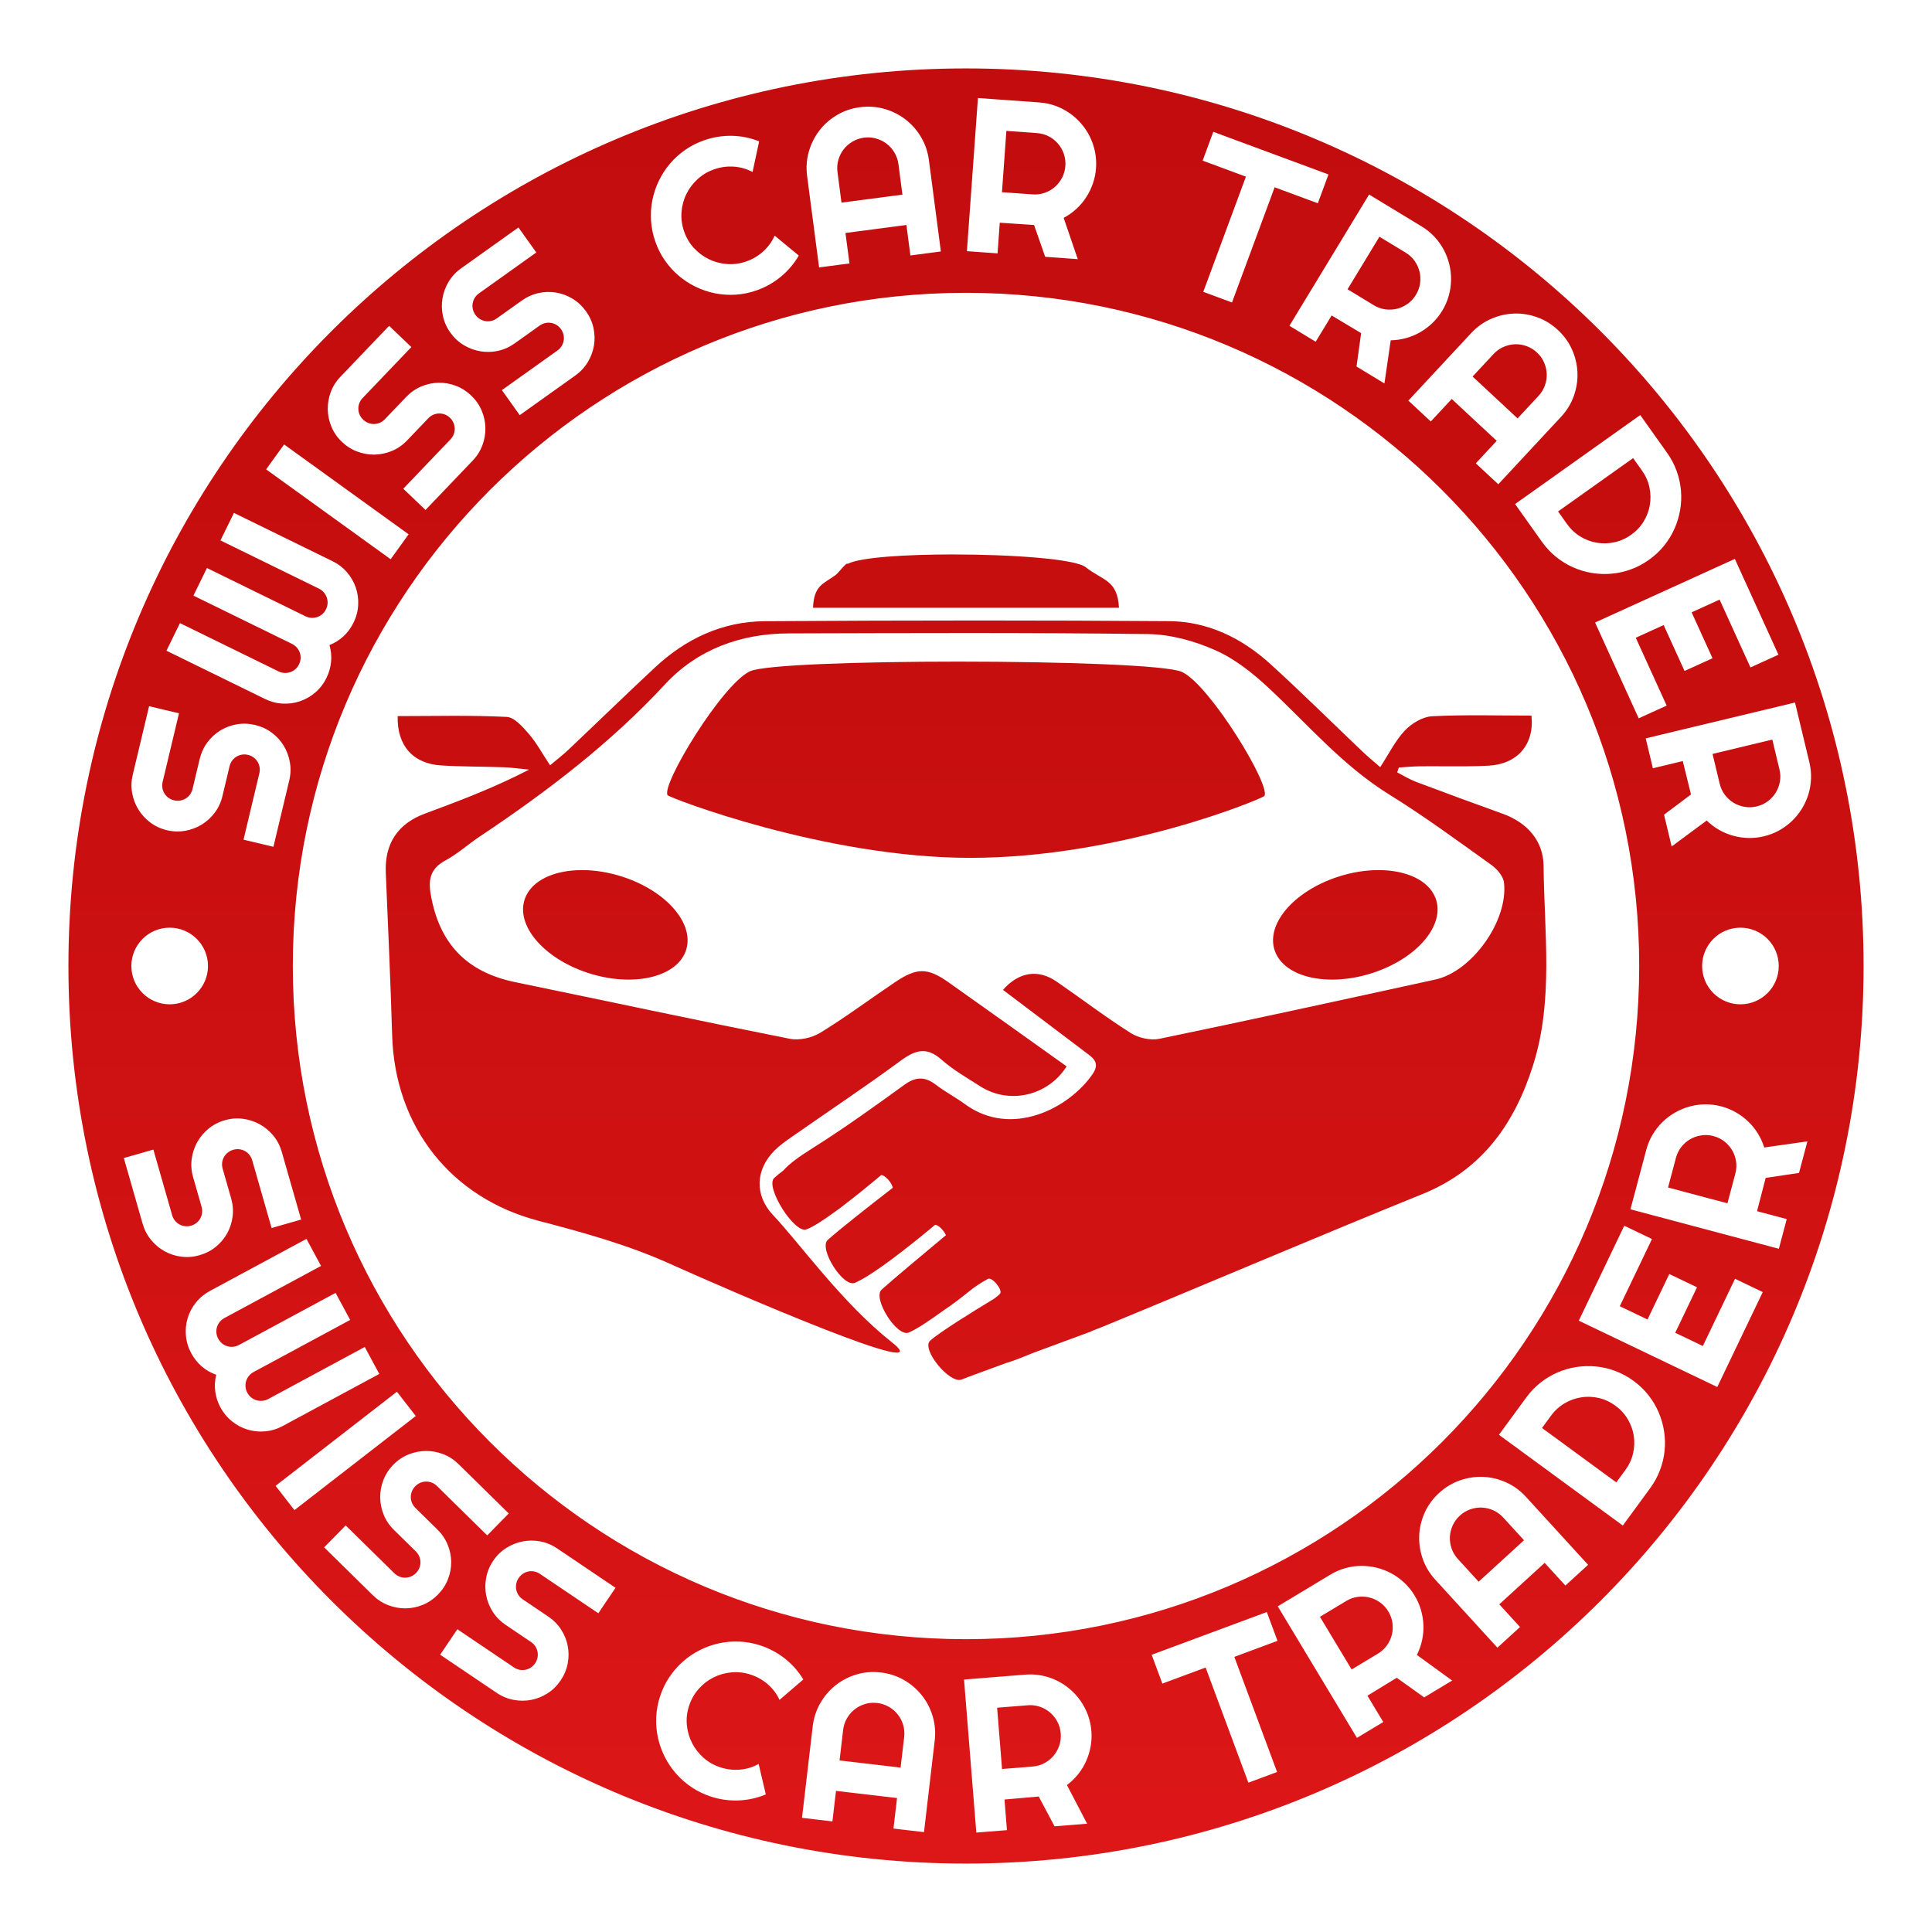
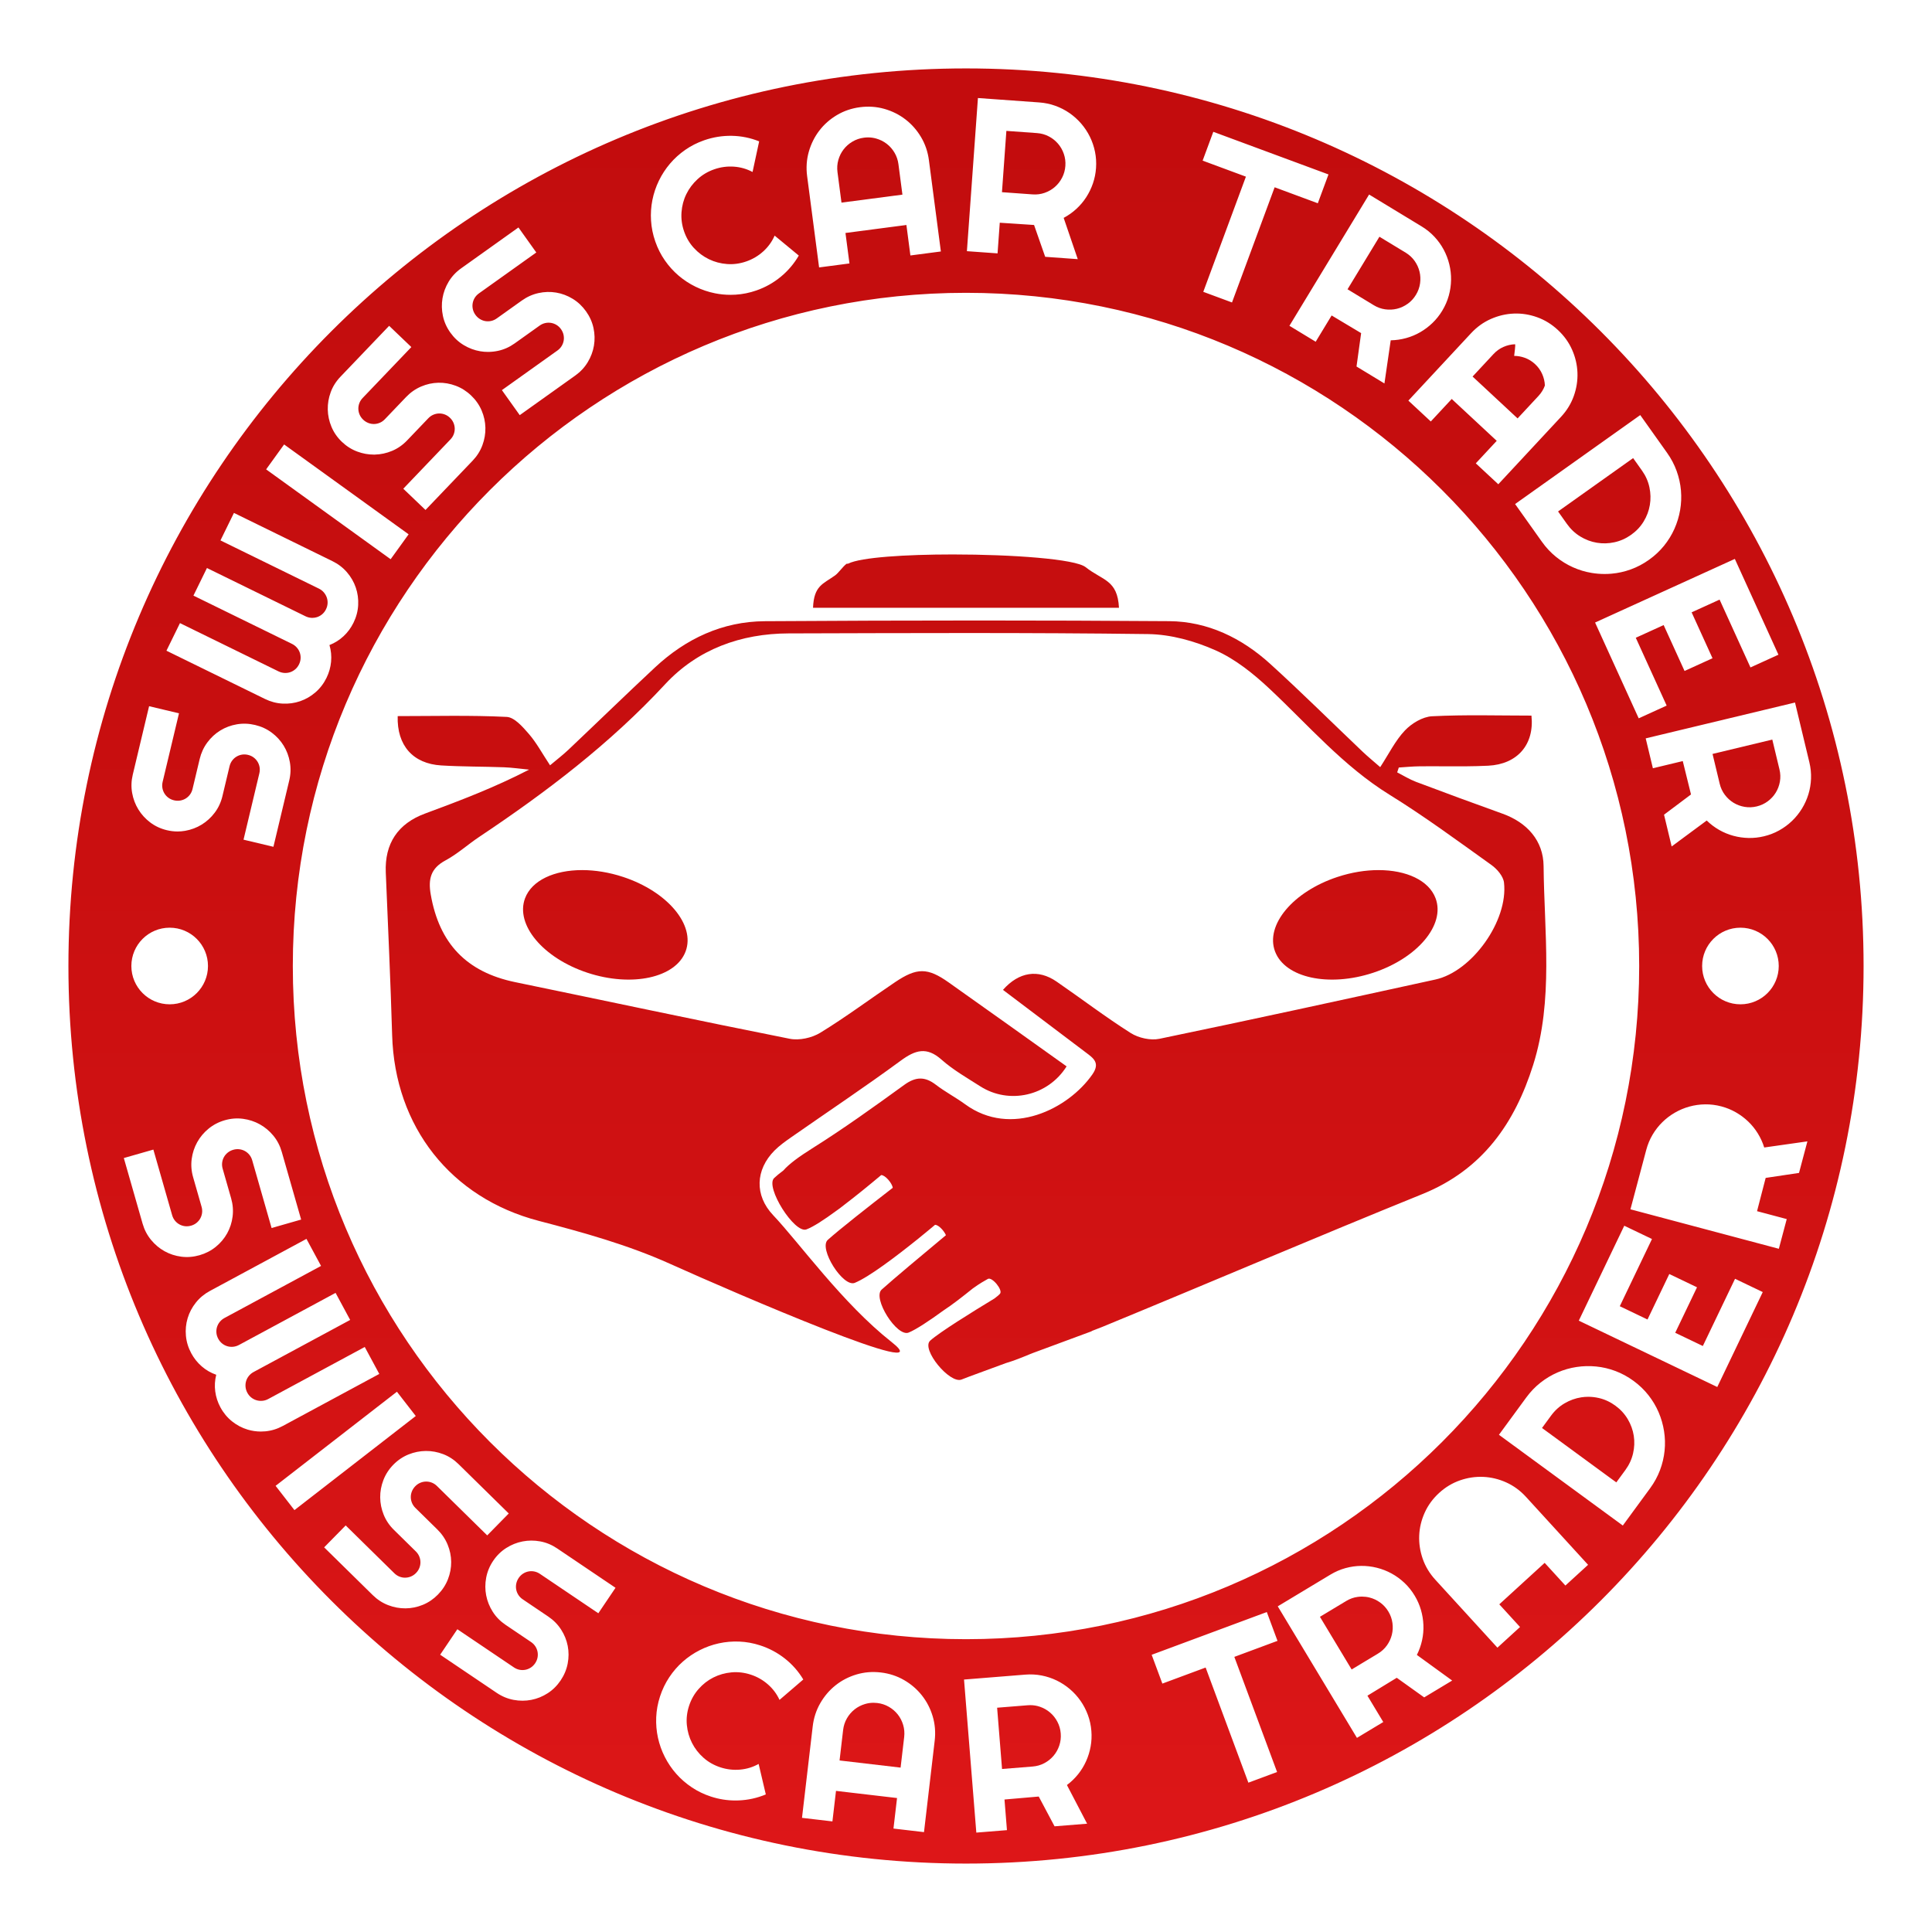
<svg xmlns="http://www.w3.org/2000/svg" xmlns:xlink="http://www.w3.org/1999/xlink" version="1.1" id="Livello_1" x="0px" y="0px" width="960px" height="960px" viewBox="0 0 960 960" enable-background="new 0 0 960 960" xml:space="preserve">
  <g>
    <defs>
-       <path id="SVGID_1_" d="M730.583,749.985c-1.913,0.666-3.642,1.706-5.187,3.117c-1.547,1.412-2.735,3.041-3.572,4.887    c-0.836,1.846-1.298,3.745-1.387,5.699c-0.086,1.954,0.203,3.888,0.87,5.802c0.666,1.913,1.706,3.642,3.118,5.186l10.303,11.272    l22.543-20.604l-10.303-11.271c-1.412-1.545-3.039-2.735-4.885-3.571c-1.845-0.837-3.747-1.299-5.7-1.386    c-0.228-0.011-0.456-0.017-0.683-0.017C733.979,749.1,732.273,749.395,730.583,749.985" />
-     </defs>
+       </defs>
    <clipPath id="SVGID_2_">
      <use xlink:href="#SVGID_1_" overflow="visible" />
    </clipPath>
    <linearGradient id="SVGID_3_" gradientUnits="userSpaceOnUse" x1="0" y1="960" x2="1" y2="960" gradientTransform="matrix(-4.220000e-05 966 966 4.220000e-05 -926620.938 -3.041)">
      <stop offset="0" style="stop-color:#C20C0D" />
      <stop offset="0.363" style="stop-color:#C70E0F" />
      <stop offset="0.801" style="stop-color:#D61415" />
      <stop offset="1" style="stop-color:#DF1719" />
    </linearGradient>
    <rect x="720.352" y="749.1" clip-path="url(#SVGID_2_)" fill="url(#SVGID_3_)" width="36.92" height="36.849" />
  </g>
  <g>
    <defs>
      <path id="SVGID_4_" d="M674.628,793.485c-1.992,0.268-3.885,0.94-5.678,2.02l-13.083,7.876l15.753,26.166l13.082-7.877    c1.793-1.08,3.271-2.436,4.44-4.072c1.17-1.635,1.99-3.401,2.461-5.301c0.474-1.897,0.57-3.852,0.293-5.857    c-0.276-2.008-0.953-3.907-2.033-5.7c-1.079-1.792-2.442-3.281-4.086-4.465c-1.645-1.185-3.416-2.012-5.314-2.483    c-1.211-0.301-2.441-0.451-3.691-0.451C676.064,793.34,675.349,793.388,674.628,793.485" />
    </defs>
    <clipPath id="SVGID_5_">
      <use xlink:href="#SVGID_4_" overflow="visible" />
    </clipPath>
    <linearGradient id="SVGID_6_" gradientUnits="userSpaceOnUse" x1="0" y1="960" x2="1" y2="960" gradientTransform="matrix(-4.220000e-05 966 966 4.220000e-05 -926685.938 -3.041)">
      <stop offset="0" style="stop-color:#C20C0D" />
      <stop offset="0.363" style="stop-color:#C70E0F" />
      <stop offset="0.801" style="stop-color:#D61415" />
      <stop offset="1" style="stop-color:#DF1719" />
    </linearGradient>
    <rect x="655.867" y="793.34" clip-path="url(#SVGID_5_)" fill="url(#SVGID_6_)" width="36.307" height="36.207" />
  </g>
  <g>
    <defs>
      <path id="SVGID_7_" d="M785.72,694.326c-2.901,0.448-5.66,1.438-8.277,2.972c-2.619,1.535-4.861,3.574-6.727,6.121l-4.497,6.138    l36.913,27.041l4.496-6.139c1.866-2.546,3.141-5.294,3.828-8.243c0.688-2.948,0.807-5.872,0.359-8.772    c-0.448-2.9-1.443-5.651-2.987-8.255c-1.545-2.605-3.589-4.841-6.137-6.705c-2.545-1.866-5.286-3.138-8.222-3.814    c-1.766-0.406-3.525-0.61-5.279-0.61C788.03,694.059,786.874,694.148,785.72,694.326" />
    </defs>
    <clipPath id="SVGID_8_">
      <use xlink:href="#SVGID_7_" overflow="visible" />
    </clipPath>
    <linearGradient id="SVGID_9_" gradientUnits="userSpaceOnUse" x1="0" y1="960" x2="1" y2="960" gradientTransform="matrix(-4.220000e-05 966 966 4.220000e-05 -926571 -3.041)">
      <stop offset="0" style="stop-color:#C20C0D" />
      <stop offset="0.363" style="stop-color:#C70E0F" />
      <stop offset="0.801" style="stop-color:#D61415" />
      <stop offset="1" style="stop-color:#DF1719" />
    </linearGradient>
    <rect x="766.219" y="694.06" clip-path="url(#SVGID_8_)" fill="url(#SVGID_9_)" width="46.044" height="42.538" />
  </g>
  <g>
    <defs>
      <path id="SVGID_10_" d="M429.856,846.706c-1.942,0.576-3.681,1.471-5.216,2.684c-1.535,1.213-2.806,2.698-3.816,4.455    c-1.009,1.757-1.635,3.675-1.879,5.753l-1.774,15.168l30.333,3.55l1.775-15.167c0.243-2.078,0.077-4.089-0.499-6.031    c-0.577-1.942-1.471-3.682-2.685-5.216c-1.212-1.534-2.697-2.808-4.454-3.815c-1.757-1.01-3.675-1.635-5.753-1.879    c-0.617-0.072-1.228-0.108-1.832-0.108C432.622,846.099,431.222,846.301,429.856,846.706" />
    </defs>
    <clipPath id="SVGID_11_">
      <use xlink:href="#SVGID_10_" overflow="visible" />
    </clipPath>
    <linearGradient id="SVGID_12_" gradientUnits="userSpaceOnUse" x1="0" y1="960" x2="1" y2="960" gradientTransform="matrix(-4.220000e-05 966 966 4.220000e-05 -926926.5 -3.041)">
      <stop offset="0" style="stop-color:#C20C0D" />
      <stop offset="0.363" style="stop-color:#C70E0F" />
      <stop offset="0.801" style="stop-color:#D61415" />
      <stop offset="1" style="stop-color:#DF1719" />
    </linearGradient>
    <rect x="417.171" y="846.099" clip-path="url(#SVGID_11_)" fill="url(#SVGID_12_)" width="32.351" height="32.217" />
  </g>
  <g>
    <defs>
      <path id="SVGID_13_" d="M497.869,95.496l15.23,1.097c2.088,0.15,4.08-0.107,5.977-0.769c1.896-0.665,3.586-1.637,5.063-2.916    c1.479-1.281,2.685-2.822,3.614-4.622c0.929-1.8,1.47-3.743,1.621-5.831c0.151-2.087-0.108-4.089-0.77-6.003    c-0.661-1.915-1.634-3.612-2.913-5.09c-1.28-1.48-2.813-2.684-4.596-3.612c-1.782-0.929-3.716-1.468-5.804-1.618l-15.23-1.097    L497.869,95.496z" />
    </defs>
    <clipPath id="SVGID_14_">
      <use xlink:href="#SVGID_13_" overflow="visible" />
    </clipPath>
    <linearGradient id="SVGID_15_" gradientUnits="userSpaceOnUse" x1="0" y1="960" x2="1" y2="960" gradientTransform="matrix(-4.220000e-05 966 966 4.220000e-05 -926846.5 -3.041)">
      <stop offset="0" style="stop-color:#C20C0D" />
      <stop offset="0.363" style="stop-color:#C70E0F" />
      <stop offset="0.801" style="stop-color:#D61415" />
      <stop offset="1" style="stop-color:#DF1719" />
    </linearGradient>
    <rect x="497.869" y="65.035" clip-path="url(#SVGID_14_)" fill="url(#SVGID_15_)" width="31.657" height="31.708" />
  </g>
  <g>
    <defs>
      <path id="SVGID_16_" d="M429.302,68.414c-2.076,0.272-3.984,0.924-5.726,1.958c-1.743,1.034-3.21,2.325-4.402,3.877    c-1.192,1.551-2.064,3.302-2.613,5.252c-0.549,1.951-0.687,3.963-0.416,6.037l1.984,15.142l30.282-3.968l-1.984-15.141    c-0.272-2.074-0.924-3.983-1.958-5.727c-1.033-1.743-2.325-3.21-3.877-4.401c-1.551-1.193-3.302-2.063-5.252-2.612    c-1.304-0.368-2.637-0.552-3.998-0.552C430.669,68.279,429.989,68.324,429.302,68.414" />
    </defs>
    <clipPath id="SVGID_17_">
      <use xlink:href="#SVGID_16_" overflow="visible" />
    </clipPath>
    <linearGradient id="SVGID_18_" gradientUnits="userSpaceOnUse" x1="0" y1="960" x2="1" y2="960" gradientTransform="matrix(-4.220000e-05 966 966 4.220000e-05 -926928 -3.041)">
      <stop offset="0" style="stop-color:#C20C0D" />
      <stop offset="0.363" style="stop-color:#C70E0F" />
      <stop offset="0.801" style="stop-color:#D61415" />
      <stop offset="1" style="stop-color:#DF1719" />
    </linearGradient>
    <rect x="415.874" y="68.279" clip-path="url(#SVGID_17_)" fill="url(#SVGID_18_)" width="32.537" height="32.401" />
  </g>
  <g>
    <defs>
      <path id="SVGID_19_" d="M510.684,847.332l-15.22,1.223l2.446,30.442l15.221-1.223c2.086-0.167,4.016-0.724,5.792-1.666    c1.773-0.943,3.295-2.16,4.563-3.65c1.268-1.49,2.226-3.194,2.873-5.114c0.645-1.921,0.884-3.923,0.717-6.009    c-0.167-2.087-0.725-4.026-1.669-5.819c-0.944-1.792-2.161-3.321-3.651-4.59c-1.489-1.269-3.187-2.225-5.088-2.873    c-1.512-0.515-3.082-0.772-4.71-0.772C511.537,847.28,511.113,847.297,510.684,847.332" />
    </defs>
    <clipPath id="SVGID_20_">
      <use xlink:href="#SVGID_19_" overflow="visible" />
    </clipPath>
    <linearGradient id="SVGID_21_" gradientUnits="userSpaceOnUse" x1="0" y1="959.999" x2="1" y2="959.999" gradientTransform="matrix(-4.220000e-05 966 966 4.220000e-05 -926848.5 -3.041)">
      <stop offset="0" style="stop-color:#C20C0D" />
      <stop offset="0.363" style="stop-color:#C70E0F" />
      <stop offset="0.801" style="stop-color:#D61415" />
      <stop offset="1" style="stop-color:#DF1719" />
    </linearGradient>
    <rect x="495.464" y="847.28" clip-path="url(#SVGID_20_)" fill="url(#SVGID_21_)" width="31.779" height="31.717" />
  </g>
  <g>
    <defs>
      <path id="SVGID_22_" d="M669.581,143.741l13.054,7.924c1.789,1.086,3.68,1.766,5.67,2.041s3.937,0.18,5.836-0.285    c1.901-0.465,3.677-1.286,5.324-2.464c1.648-1.177,3.017-2.661,4.102-4.45c1.086-1.789,1.771-3.686,2.055-5.692    s0.193-3.96-0.271-5.86c-0.466-1.901-1.278-3.671-2.44-5.31c-1.163-1.639-2.64-3.002-4.428-4.087l-13.055-7.924L669.581,143.741z" />
    </defs>
    <clipPath id="SVGID_23_">
      <use xlink:href="#SVGID_22_" overflow="visible" />
    </clipPath>
    <linearGradient id="SVGID_24_" gradientUnits="userSpaceOnUse" x1="0" y1="960" x2="1" y2="960" gradientTransform="matrix(-4.220000e-05 966 966 4.220000e-05 -926672.5 -3.041)">
      <stop offset="0" style="stop-color:#C20C0D" />
      <stop offset="0.363" style="stop-color:#C70E0F" />
      <stop offset="0.801" style="stop-color:#D61415" />
      <stop offset="1" style="stop-color:#DF1719" />
    </linearGradient>
    <rect x="669.581" y="117.634" clip-path="url(#SVGID_23_)" fill="url(#SVGID_24_)" width="36.324" height="36.347" />
  </g>
  <g>
    <defs>
      <path id="SVGID_25_" d="M850.953,374.624l3.564,14.848c0.489,2.034,1.336,3.856,2.542,5.463c1.208,1.607,2.646,2.921,4.313,3.944    c1.668,1.022,3.501,1.704,5.498,2.045c1.997,0.342,4.013,0.268,6.048-0.221c2.034-0.489,3.865-1.339,5.489-2.55    c1.625-1.21,2.948-2.649,3.97-4.318c1.021-1.668,1.706-3.492,2.051-5.472c0.347-1.98,0.274-3.987-0.215-6.022l-3.564-14.848    L850.953,374.624z" />
    </defs>
    <clipPath id="SVGID_26_">
      <use xlink:href="#SVGID_25_" overflow="visible" />
    </clipPath>
    <linearGradient id="SVGID_27_" gradientUnits="userSpaceOnUse" x1="0" y1="959.999" x2="1" y2="959.999" gradientTransform="matrix(-4.220000e-05 966 966 4.220000e-05 -926492 -3.041)">
      <stop offset="0" style="stop-color:#C20C0D" />
      <stop offset="0.363" style="stop-color:#C70E0F" />
      <stop offset="0.801" style="stop-color:#D61415" />
      <stop offset="1" style="stop-color:#DF1719" />
    </linearGradient>
    <rect x="850.953" y="367.493" clip-path="url(#SVGID_26_)" fill="url(#SVGID_27_)" width="33.822" height="33.773" />
  </g>
  <g>
    <defs>
-       <path id="SVGID_28_" d="M752.747,171.062c-1.955,0.07-3.86,0.516-5.712,1.335c-1.853,0.82-3.492,1.997-4.917,3.528l-10.4,11.181    l22.361,20.801l10.401-11.181c1.424-1.532,2.479-3.252,3.162-5.159c0.685-1.907,0.991-3.837,0.92-5.793    c-0.069-1.955-0.516-3.859-1.336-5.711c-0.818-1.853-1.995-3.492-3.527-4.918c-1.533-1.426-3.252-2.48-5.159-3.163    c-1.728-0.62-3.475-0.93-5.242-0.93C753.115,171.052,752.931,171.055,752.747,171.062" />
+       <path id="SVGID_28_" d="M752.747,171.062c-1.955,0.07-3.86,0.516-5.712,1.335c-1.853,0.82-3.492,1.997-4.917,3.528l-10.4,11.181    l22.361,20.801l10.401-11.181c1.424-1.532,2.479-3.252,3.162-5.159c-0.069-1.955-0.516-3.859-1.336-5.711c-0.818-1.853-1.995-3.492-3.527-4.918c-1.533-1.426-3.252-2.48-5.159-3.163    c-1.728-0.62-3.475-0.93-5.242-0.93C753.115,171.052,752.931,171.055,752.747,171.062" />
    </defs>
    <clipPath id="SVGID_29_">
      <use xlink:href="#SVGID_28_" overflow="visible" />
    </clipPath>
    <linearGradient id="SVGID_30_" gradientUnits="userSpaceOnUse" x1="0" y1="960" x2="1" y2="960" gradientTransform="matrix(-4.220000e-05 966 966 4.220000e-05 -926610 -3.041)">
      <stop offset="0" style="stop-color:#C20C0D" />
      <stop offset="0.363" style="stop-color:#C70E0F" />
      <stop offset="0.801" style="stop-color:#D61415" />
      <stop offset="1" style="stop-color:#DF1719" />
    </linearGradient>
    <rect x="731.718" y="171.052" clip-path="url(#SVGID_29_)" fill="url(#SVGID_30_)" width="36.916" height="36.855" />
  </g>
  <g>
    <defs>
      <path id="SVGID_31_" d="M774.197,254.141l4.408,6.202c1.829,2.572,4.033,4.649,6.616,6.23c2.58,1.582,5.319,2.617,8.213,3.104    c2.894,0.489,5.818,0.412,8.777-0.234c2.957-0.644,5.723-1.881,8.296-3.709c2.573-1.83,4.645-4.031,6.21-6.602    c1.566-2.571,2.595-5.304,3.083-8.197c0.489-2.894,0.418-5.825-0.212-8.793c-0.631-2.968-1.86-5.738-3.688-8.312l-4.408-6.201    L774.197,254.141z" />
    </defs>
    <clipPath id="SVGID_32_">
      <use xlink:href="#SVGID_31_" overflow="visible" />
    </clipPath>
    <linearGradient id="SVGID_33_" gradientUnits="userSpaceOnUse" x1="0" y1="960" x2="1" y2="960" gradientTransform="matrix(-4.220000e-05 966 966 4.220000e-05 -926563 -3.041)">
      <stop offset="0" style="stop-color:#C20C0D" />
      <stop offset="0.363" style="stop-color:#C70E0F" />
      <stop offset="0.801" style="stop-color:#D61415" />
      <stop offset="1" style="stop-color:#DF1719" />
    </linearGradient>
    <rect x="774.197" y="227.63" clip-path="url(#SVGID_32_)" fill="url(#SVGID_33_)" width="46.093" height="42.537" />
  </g>
  <g>
    <defs>
-       <path id="SVGID_34_" d="M845.395,564.159c-2.005,0.293-3.853,0.93-5.546,1.911c-1.691,0.981-3.161,2.262-4.406,3.839    c-1.246,1.577-2.138,3.377-2.676,5.399l-3.926,14.757l29.516,7.851l3.924-14.758c0.538-2.022,0.66-4.026,0.361-6.016    c-0.297-1.986-0.936-3.827-1.917-5.52s-2.27-3.163-3.863-4.413c-1.596-1.251-3.402-2.144-5.427-2.683    c-1.31-0.349-2.616-0.522-3.92-0.522C846.807,564.005,846.101,564.056,845.395,564.159" />
-     </defs>
+       </defs>
    <clipPath id="SVGID_35_">
      <use xlink:href="#SVGID_34_" overflow="visible" />
    </clipPath>
    <linearGradient id="SVGID_36_" gradientUnits="userSpaceOnUse" x1="0" y1="960" x2="1" y2="960" gradientTransform="matrix(-4.220000e-05 966 966 4.220000e-05 -926514 -3.041)">
      <stop offset="0" style="stop-color:#C20C0D" />
      <stop offset="0.363" style="stop-color:#C70E0F" />
      <stop offset="0.801" style="stop-color:#D61415" />
      <stop offset="1" style="stop-color:#DF1719" />
    </linearGradient>
    <rect x="828.841" y="564.005" clip-path="url(#SVGID_35_)" fill="url(#SVGID_36_)" width="34.1" height="33.911" />
  </g>
  <g>
    <defs>
      <path id="SVGID_37_" d="M379.982,308.673c-20.959,0.133-39.173,8.662-54.482,22.936c-14.499,13.528-28.715,27.357-43.119,40.995    c-2.68,2.536-5.635,4.783-9.062,7.672c-3.973-5.998-6.742-11.224-10.52-15.577c-3.036-3.5-7.17-8.28-11.014-8.471    c-18.04-0.896-36.156-0.399-54.177-0.399c-0.436,14.664,7.667,23.657,21.601,24.508c10.376,0.64,20.804,0.526,31.201,0.916    c4.173,0.158,8.324,0.771,12.485,1.17c-17.239,8.93-34.485,15.457-51.782,21.863c-13.427,4.978-20.015,14.883-19.423,29.212    c1.12,26.962,2.368,53.92,3.164,80.896c1.335,45.432,29.105,80.843,72.886,92.257c22.309,5.816,44.299,11.919,65.317,21.386    c32.286,14.542,135.957,59.28,109.971,38.809c-24.44-19.258-45.738-49.169-58.862-63.038c-9.296-9.82-8.854-22.528,0.677-32.119    c2.508-2.514,5.473-4.614,8.397-6.658c18.127-12.654,36.532-24.919,54.335-37.994c7.209-5.294,12.849-7.093,20.266-0.504    c5.785,5.132,12.683,9.056,19.253,13.255c14.289,9.134,33.604,4.869,42.896-9.918c-19.505-13.9-39.022-27.885-58.634-41.739    c-10.463-7.393-15.743-7.406-26.63-0.08c-12.412,8.341-24.414,17.329-37.154,25.124c-4.169,2.547-10.412,3.921-15.149,2.985    c-45.546-9.045-90.966-18.762-136.452-28.146c-24.164-4.995-37.729-19.198-41.951-43.6c-1.319-7.627,0-12.947,7.313-16.873    c5.971-3.203,11.114-7.912,16.787-11.699c33.289-22.23,64.95-46.256,92.365-75.843c16.107-17.386,37.65-25.204,61.448-25.267    c59.516-0.162,119.032-0.448,178.539,0.336c11.293,0.151,23.208,3.467,33.593,8.101c9.807,4.378,18.761,11.576,26.696,19.014    c19.401,18.173,36.701,38.502,59.735,52.74c17.389,10.754,33.896,22.951,50.551,34.854c2.818,2.009,5.916,5.599,6.279,8.758    c2.184,18.947-15.873,44.198-34.095,48.184c-45.687,9.987-91.37,19.973-137.153,29.458c-4.421,0.91-10.371-0.43-14.236-2.878    c-12.611-7.997-24.524-17.088-36.837-25.562c-9.148-6.311-18.744-4.835-26.633,4.121c13.741,10.388,27.455,20.758,41.175,31.107    c3.776,2.847,7.245,5.165,3.235,10.916c-11.958,17.167-40.405,31.461-63.186,14.836c-4.723-3.448-9.972-6.181-14.597-9.73    c-5.459-4.182-10.035-4.022-15.707,0.097c-14.993,10.869-30.065,21.707-45.743,31.553c-6.684,4.199-11.465,7.722-14.367,11.02    c-1.853,1.381-3.411,2.645-4.527,3.718c-4.574,4.393,10.099,27.71,16.044,25.511c3.379-1.254,8.779-4.784,14.754-9.172    c1.234-0.842,2.455-1.768,3.67-2.742c6.492-4.938,13.295-10.516,18.737-15.086c1.947-0.047,5.45,4.009,5.738,6.333    c-11.79,9.128-26.565,20.725-32.284,25.87c-4.685,4.217,7.591,23.729,13.423,21.347c7.171-2.931,21.045-13.533,30.519-21.142    c0.257-0.201,0.514-0.39,0.769-0.596c0.241-0.193,0.471-0.395,0.707-0.592c3.822-3.094,6.723-5.522,7.878-6.495    c1.645-0.069,4.42,2.829,5.417,5.146c-11.763,9.783-26.298,21.955-31.947,27.039c-4.687,4.217,7.591,23.729,13.423,21.348    c3.732-1.525,10.168-5.803,17.158-10.883c4.916-3.231,9.474-6.85,14.721-11.045c3.41-2.484,6.003-3.9,7.491-4.737    c2.073-1.163,7.576,5.563,6.021,7.358c-0.566,0.655-1.539,1.467-2.763,2.368c-11.08,6.716-27.27,16.761-31.923,20.945    c-4.686,4.22,9.782,21.702,15.614,19.319c3.594-1.47,13.484-4.964,21.953-8.144c4.079-1.2,8.147-2.852,12.245-4.554    c0.411-0.174,0.842-0.325,1.26-0.495c15.044-5.601,29.193-10.802,29.193-10.802l-0.063-0.089c1.755-0.673,3.524-1.331,5.253-2.04    c53.216-21.906,105.801-44.42,159.162-66.039c29.9-12.109,45.886-35.297,54.992-64.145c10.19-32.293,5.484-65.82,5.182-98.842    c-0.115-12.509-8.075-21.581-20.401-26.007c-14.37-5.156-28.694-10.433-42.982-15.82c-3.244-1.226-6.249-3.122-9.364-4.711    c0.264-0.801,0.527-1.604,0.799-2.409c3.428-0.21,6.861-0.563,10.301-0.6c4.018-0.045,8.037-0.026,12.058-0.006    c7.367,0.035,14.734,0.071,22.081-0.296c14.477-0.72,23.023-10.504,21.477-24.895c-16.384,0-32.93-0.517-49.408,0.328    c-4.682,0.242-10.125,3.534-13.479,7.071c-4.78,5.039-7.955,11.605-12.262,18.207c-3.448-3.009-6.182-5.244-8.739-7.673    c-15.318-14.563-30.314-29.47-45.957-43.674c-14.114-12.821-31.011-21.045-50.157-21.188c-31.42-0.231-62.853-0.334-94.272-0.334    C451.117,308.311,415.555,308.443,379.982,308.673" />
    </defs>
    <clipPath id="SVGID_38_">
      <use xlink:href="#SVGID_37_" overflow="visible" />
    </clipPath>
    <linearGradient id="SVGID_39_" gradientUnits="userSpaceOnUse" x1="0" y1="960" x2="1" y2="960" gradientTransform="matrix(-4.220000e-05 966 966 4.220000e-05 -926880.062 -3.041)">
      <stop offset="0" style="stop-color:#C20C0D" />
      <stop offset="0.363" style="stop-color:#C70E0F" />
      <stop offset="0.801" style="stop-color:#D61415" />
      <stop offset="1" style="stop-color:#DF1719" />
    </linearGradient>
    <rect x="191.098" y="308.311" clip-path="url(#SVGID_38_)" fill="url(#SVGID_39_)" width="580.911" height="379.539" />
  </g>
  <g>
    <defs>
      <path id="SVGID_40_" d="M664.545,435.762c-22.031,7.283-35.909,23.843-30.995,36.985c4.914,13.141,26.757,17.885,48.794,10.601    c22.03-7.285,35.909-23.844,30.995-36.982c-3.349-8.963-14.574-14.021-28.362-14.021    C678.544,432.344,671.556,433.444,664.545,435.762" />
    </defs>
    <clipPath id="SVGID_41_">
      <use xlink:href="#SVGID_40_" overflow="visible" />
    </clipPath>
    <linearGradient id="SVGID_42_" gradientUnits="userSpaceOnUse" x1="0" y1="959.998" x2="1" y2="959.998" gradientTransform="matrix(-4.220000e-05 966 966 4.220000e-05 -926686.438 -3.041)">
      <stop offset="0" style="stop-color:#C20C0D" />
      <stop offset="0.363" style="stop-color:#C70E0F" />
      <stop offset="0.801" style="stop-color:#D61415" />
      <stop offset="1" style="stop-color:#DF1719" />
    </linearGradient>
    <rect x="628.636" y="432.344" clip-path="url(#SVGID_41_)" fill="url(#SVGID_42_)" width="89.617" height="58.288" />
  </g>
  <g>
    <defs>
      <path id="SVGID_43_" d="M260.887,446.365c-4.913,13.139,8.965,29.698,30.996,36.982c22.039,7.284,43.88,2.54,48.794-10.601    c4.916-13.142-8.964-29.702-30.996-36.985c-7.009-2.318-13.999-3.418-20.431-3.418    C275.461,432.344,264.237,437.401,260.887,446.365" />
    </defs>
    <clipPath id="SVGID_44_">
      <use xlink:href="#SVGID_43_" overflow="visible" />
    </clipPath>
    <linearGradient id="SVGID_45_" gradientUnits="userSpaceOnUse" x1="0" y1="959.998" x2="1" y2="959.998" gradientTransform="matrix(-4.220000e-05 966 966 4.220000e-05 -927058.938 -3.041)">
      <stop offset="0" style="stop-color:#C20C0D" />
      <stop offset="0.363" style="stop-color:#C70E0F" />
      <stop offset="0.801" style="stop-color:#D61415" />
      <stop offset="1" style="stop-color:#DF1719" />
    </linearGradient>
    <rect x="255.974" y="432.344" clip-path="url(#SVGID_44_)" fill="url(#SVGID_45_)" width="89.619" height="58.288" />
  </g>
  <g>
    <defs>
-       <path id="SVGID_46_" d="M372.592,333.579c-13.938,6.661-44.201,56.518-40.862,61.572c0.758,1.146,77.689,31,150.017,31.11    c75.114,0.112,145.738-29.562,146.52-30.744c3.356-5.059-26.919-54.944-40.88-61.609c-7.138-3.406-59.721-5.154-111.167-5.154    C427.286,328.754,379.381,330.336,372.592,333.579" />
-     </defs>
+       </defs>
    <clipPath id="SVGID_47_">
      <use xlink:href="#SVGID_46_" overflow="visible" />
    </clipPath>
    <linearGradient id="SVGID_48_" gradientUnits="userSpaceOnUse" x1="0" y1="960" x2="1" y2="960" gradientTransform="matrix(-4.220000e-05 966 966 4.220000e-05 -926880 -3.041)">
      <stop offset="0" style="stop-color:#C20C0D" />
      <stop offset="0.363" style="stop-color:#C70E0F" />
      <stop offset="0.801" style="stop-color:#D61415" />
      <stop offset="1" style="stop-color:#DF1719" />
    </linearGradient>
    <rect x="328.391" y="328.754" clip-path="url(#SVGID_47_)" fill="url(#SVGID_48_)" width="303.232" height="97.619" />
  </g>
  <g>
    <defs>
      <path id="SVGID_49_" d="M421.545,280.027c-0.192,0.108-0.373,0.098-0.538,0.088c-0.16-0.01-0.304-0.021-0.428,0.075    c-1.982,1.556-3.902,4.498-5.703,5.779C408.937,290.202,404.427,291,403.99,302h152.022c-0.712-14-8.142-13.489-16.571-20.182    c-5.137-4.077-36.605-6.315-65.968-6.315C449.918,275.503,427.72,276.942,421.545,280.027" />
    </defs>
    <clipPath id="SVGID_50_">
      <use xlink:href="#SVGID_49_" overflow="visible" />
    </clipPath>
    <linearGradient id="SVGID_51_" gradientUnits="userSpaceOnUse" x1="0" y1="960" x2="1" y2="960" gradientTransform="matrix(-4.220000e-05 966 966 4.220000e-05 -926880 -3.041)">
      <stop offset="0" style="stop-color:#C20C0D" />
      <stop offset="0.363" style="stop-color:#C70E0F" />
      <stop offset="0.801" style="stop-color:#D61415" />
      <stop offset="1" style="stop-color:#DF1719" />
    </linearGradient>
    <rect x="403.99" y="275.503" clip-path="url(#SVGID_50_)" fill="url(#SVGID_51_)" width="152.022" height="26.497" />
  </g>
  <g>
    <defs>
      <path id="SVGID_52_" d="M479.019,834.558l30.442-2.446c2.793-0.226,5.51-0.078,8.15,0.438c2.638,0.519,5.133,1.35,7.485,2.494    c2.353,1.146,4.53,2.572,6.536,4.28c2.005,1.706,3.762,3.638,5.27,5.795c1.507,2.156,2.728,4.496,3.66,7.018    c0.932,2.523,1.512,5.182,1.734,7.976c0.21,2.615,0.088,5.188-0.367,7.715c-0.456,2.528-1.204,4.954-2.244,7.28    c-1.041,2.324-2.37,4.495-3.986,6.512c-1.618,2.016-3.467,3.802-5.548,5.355l10.03,19.21l-16.176,1.302l-7.861-14.794    l-17.016,1.474l1.222,15.222l-15.22,1.223L479.019,834.558z M398.512,903.277l5.32-45.448c0.49-4.192,1.744-8.036,3.76-11.532    c2.016-3.496,4.55-6.459,7.603-8.887c3.05-2.428,6.511-4.22,10.379-5.375c3.865-1.153,7.896-1.486,12.089-0.995    c4.191,0.49,8.035,1.744,11.532,3.76c3.496,2.017,6.457,4.56,8.883,7.629c2.427,3.069,4.218,6.539,5.373,10.405    c1.153,3.868,1.485,7.898,0.994,12.09l-5.319,45.447l-15.166-1.775l1.775-15.167l-30.333-3.55l-1.776,15.166L398.512,903.277z     M353.259,892.71c-3.44-1.122-6.607-2.65-9.503-4.582c-2.895-1.933-5.468-4.171-7.716-6.714c-2.249-2.544-4.145-5.335-5.691-8.377    c-1.546-3.041-2.682-6.219-3.41-9.535c-0.729-3.315-1.019-6.712-0.874-10.19c0.146-3.478,0.78-6.937,1.902-10.377    c1.122-3.438,2.652-6.614,4.59-9.526c1.938-2.913,4.179-5.494,6.722-7.742s5.335-4.145,8.377-5.691    c3.04-1.545,6.218-2.681,9.534-3.409s6.712-1.02,10.191-0.874c3.477,0.146,6.937,0.779,10.377,1.9    c4.485,1.463,8.568,3.645,12.249,6.542c3.681,2.898,6.729,6.363,9.145,10.397l-11.814,10.138    c-1.376-2.985-3.314-5.567-5.813-7.743c-2.499-2.177-5.332-3.783-8.502-4.815c-3.205-1.045-6.403-1.417-9.598-1.116    c-3.196,0.301-6.176,1.147-8.943,2.54c-2.768,1.392-5.217,3.299-7.349,5.718c-2.133,2.42-3.716,5.216-4.75,8.385    c-1.034,3.17-1.397,6.345-1.09,9.522c0.306,3.178,1.163,6.152,2.573,8.926c1.408,2.774,3.314,5.222,5.718,7.349    c2.402,2.127,5.206,3.714,8.41,4.759c3.169,1.033,6.404,1.407,9.707,1.123c3.302-0.284,6.389-1.228,9.261-2.828l3.564,15.153    c-4.318,1.801-8.821,2.795-13.509,2.981c-0.532,0.021-1.063,0.032-1.592,0.032C361.291,894.654,357.235,894.006,353.259,892.71     M572.257,822.256l57.212-21.241l5.315,14.315l-21.449,7.964l21.241,57.211l-14.266,5.297l-21.239-57.212l-21.5,7.98    L572.257,822.256z M634.909,798.175l26.165-15.751c2.399-1.446,4.898-2.524,7.491-3.238c2.593-0.711,5.197-1.079,7.814-1.101    c2.614-0.023,5.201,0.283,7.757,0.919c2.555,0.635,4.989,1.582,7.299,2.84c2.312,1.259,4.445,2.811,6.404,4.653    c1.958,1.844,3.66,3.966,5.105,6.367c1.354,2.248,2.391,4.605,3.108,7.07c0.718,2.467,1.128,4.973,1.233,7.518    c0.104,2.546-0.118,5.082-0.668,7.606c-0.55,2.525-1.41,4.948-2.58,7.268l17.538,12.729l-13.903,8.37l-13.628-9.744l-14.577,8.9    l7.875,13.083l-13.082,7.876L634.909,798.175z M261.06,829.702c0.961-0.188,1.86-0.553,2.699-1.1    c0.839-0.547,1.556-1.26,2.152-2.142c0.595-0.882,0.989-1.814,1.181-2.798c0.192-0.982,0.195-1.954,0.01-2.914    c-0.186-0.96-0.554-1.859-1.1-2.699c-0.547-0.839-1.26-1.557-2.142-2.151l-12.659-8.541c-2.616-1.766-4.734-3.924-6.353-6.47    c-1.619-2.547-2.707-5.262-3.268-8.142c-0.559-2.881-0.561-5.813-0.002-8.796c0.558-2.983,1.719-5.782,3.485-8.4    c1.766-2.616,3.922-4.733,6.47-6.353c2.546-1.619,5.261-2.708,8.142-3.269c2.88-0.559,5.804-0.564,8.772-0.017    c2.969,0.548,5.76,1.704,8.378,3.471l29.021,19.582l-8.541,12.657l-29.021-19.581c-0.882-0.596-1.816-0.989-2.798-1.182    c-0.983-0.192-1.953-0.196-2.915-0.009c-0.959,0.187-1.86,0.553-2.698,1.099c-0.84,0.547-1.556,1.261-2.152,2.143    c-0.595,0.882-0.994,1.822-1.196,2.819c-0.202,0.998-0.21,1.976-0.023,2.937c0.185,0.96,0.551,1.859,1.099,2.699    c0.545,0.84,1.26,1.557,2.142,2.151l12.658,8.542c2.616,1.766,4.747,3.919,6.39,6.462c1.644,2.542,2.745,5.255,3.305,8.135    c0.56,2.881,0.553,5.808-0.019,8.78c-0.573,2.973-1.742,5.768-3.508,8.385c-1.766,2.617-3.915,4.74-6.447,6.368    c-2.533,1.629-5.24,2.723-8.121,3.283c-2.88,0.559-5.812,0.56-8.794,0.003c-2.984-0.559-5.783-1.722-8.399-3.486l-28.095-18.956    l8.541-12.659l28.095,18.957c0.882,0.597,1.813,0.989,2.797,1.183c0.499,0.097,0.995,0.146,1.488,0.146    C260.112,829.84,260.588,829.794,261.06,829.702 M713.193,784.943c-2.849-3.116-4.934-6.581-6.256-10.394    c-1.32-3.813-1.901-7.668-1.738-11.564c0.163-3.897,1.072-7.686,2.732-11.364c1.658-3.679,4.047-6.941,7.163-9.79    c3.115-2.848,6.579-4.932,10.393-6.255c3.812-1.322,7.673-1.896,11.583-1.72c3.908,0.177,7.701,1.095,11.381,2.752    c3.679,1.659,6.941,4.048,9.79,7.163l30.869,33.776l-11.271,10.301l-10.301-11.271l-22.544,20.604l10.301,11.273l-11.232,10.264    L713.193,784.943z M201.344,783.938c0.978-0.009,1.928-0.204,2.854-0.589c0.925-0.385,1.76-0.956,2.506-1.716    c0.746-0.758,1.302-1.603,1.671-2.534c0.367-0.932,0.547-1.886,0.539-2.864s-0.205-1.93-0.589-2.854    c-0.385-0.925-0.956-1.76-1.715-2.506l-10.892-10.703c-2.251-2.213-3.941-4.719-5.069-7.518c-1.129-2.799-1.705-5.666-1.732-8.601    c-0.025-2.935,0.507-5.817,1.6-8.648c1.09-2.831,2.743-5.373,4.956-7.625c2.212-2.252,4.718-3.942,7.517-5.07    c2.8-1.128,5.667-1.705,8.603-1.729c2.934-0.026,5.81,0.501,8.628,1.578c2.819,1.08,5.354,2.727,7.606,4.939l24.971,24.537    l-10.702,10.893l-24.972-24.539c-0.759-0.746-1.605-1.303-2.535-1.671c-0.933-0.368-1.887-0.548-2.864-0.539    c-0.979,0.008-1.931,0.205-2.855,0.589c-0.925,0.385-1.759,0.956-2.505,1.716c-0.747,0.759-1.31,1.61-1.691,2.554    c-0.38,0.944-0.566,1.906-0.557,2.884c0.009,0.978,0.205,1.929,0.589,2.854c0.384,0.925,0.956,1.76,1.715,2.506l10.892,10.702    c2.251,2.213,3.954,4.719,5.108,7.519c1.152,2.799,1.742,5.665,1.767,8.599c0.026,2.937-0.514,5.812-1.617,8.632    c-1.105,2.818-2.763,5.354-4.976,7.605c-2.212,2.251-4.713,3.948-7.499,5.088c-2.786,1.141-5.647,1.725-8.581,1.749    c-2.935,0.026-5.818-0.506-8.649-1.599c-2.832-1.091-5.373-2.743-7.624-4.956l-24.174-23.755l10.702-10.893l24.173,23.756    c0.76,0.746,1.605,1.304,2.537,1.672c0.908,0.358,1.841,0.539,2.795,0.539C201.298,783.939,201.321,783.939,201.344,783.938     M136.944,738.301l60.289-46.76l9.358,12.066l-60.288,46.761L136.944,738.301z M744.814,712.937l13.582-18.542    c2.076-2.832,4.437-5.291,7.085-7.375c2.647-2.082,5.48-3.776,8.506-5.08c3.02-1.305,6.147-2.199,9.386-2.688    c3.236-0.487,6.484-0.57,9.745-0.248c3.26,0.322,6.467,1.076,9.619,2.265s6.146,2.82,8.978,4.895    c2.833,2.077,5.291,4.437,7.376,7.085c2.083,2.648,3.77,5.477,5.062,8.488c1.288,3.012,2.188,6.134,2.699,9.365    c0.514,3.234,0.604,6.488,0.271,9.763c-0.332,3.274-1.092,6.487-2.279,9.641c-1.189,3.152-2.821,6.146-4.896,8.979l-13.582,18.543    L744.814,712.937z M123.084,710.372c-2.812-0.841-5.402-2.205-7.768-4.093c-2.368-1.887-4.301-4.22-5.799-6.997    c-1.347-2.499-2.201-5.13-2.565-7.896c-0.364-2.767-0.199-5.524,0.494-8.274c-2.68-0.936-5.08-2.32-7.199-4.158    c-2.12-1.841-3.854-4.009-5.2-6.506c-1.499-2.779-2.386-5.675-2.662-8.69c-0.275-3.015,0.007-5.928,0.849-8.739    c0.841-2.812,2.205-5.4,4.092-7.769c1.887-2.367,4.22-4.3,6.998-5.799l47.956-25.858l7.248,13.439l-47.955,25.859    c-0.937,0.506-1.727,1.153-2.369,1.942s-1.103,1.653-1.384,2.59c-0.28,0.938-0.373,1.904-0.279,2.902    c0.094,0.996,0.394,1.964,0.899,2.899c0.505,0.938,1.148,1.718,1.93,2.345c0.78,0.627,1.64,1.08,2.576,1.36    c0.938,0.281,1.912,0.369,2.925,0.268c1.012-0.104,1.988-0.407,2.924-0.912l47.955-25.86l7.248,13.441l-47.955,25.858    c-0.937,0.506-1.727,1.153-2.369,1.943c-0.642,0.789-1.103,1.652-1.383,2.589c-0.281,0.938-0.374,1.904-0.28,2.902    c0.094,0.997,0.394,1.963,0.899,2.899c0.505,0.937,1.148,1.719,1.93,2.346c0.78,0.626,1.641,1.08,2.577,1.359    c0.937,0.281,1.916,0.377,2.937,0.29s2.001-0.383,2.937-0.889l47.955-25.859l7.222,13.395l-47.955,25.859    c-2.779,1.498-5.675,2.387-8.69,2.661c-0.744,0.068-1.482,0.103-2.213,0.103C127.377,711.323,125.201,711.006,123.084,710.372     M784.495,656.23l22.594-47.17l13.771,6.597l-15.996,33.397l13.771,6.598l10.826-22.602l13.772,6.598l-10.826,22.601l13.723,6.573    l15.999-33.398l13.772,6.596l-22.597,47.172L784.495,656.23z M94.938,609.031c1.024-0.293,1.925-0.755,2.705-1.383    c0.778-0.631,1.406-1.371,1.881-2.227c0.473-0.854,0.771-1.781,0.893-2.773c0.122-0.995,0.036-2.004-0.257-3.026l-4.201-14.681    c-0.869-3.035-1.104-6.049-0.706-9.04c0.397-2.992,1.31-5.771,2.734-8.336c1.423-2.567,3.307-4.812,5.653-6.737    c2.345-1.926,5.035-3.323,8.071-4.192c3.034-0.868,6.048-1.104,9.04-0.705c2.992,0.397,5.77,1.31,8.336,2.733s4.81,3.3,6.73,5.628    c1.921,2.329,3.315,5.01,4.184,8.045l9.633,33.659l-14.681,4.201l-9.633-33.659c-0.292-1.022-0.754-1.923-1.382-2.703    c-0.63-0.78-1.372-1.407-2.226-1.881c-0.855-0.474-1.781-0.773-2.774-0.894c-0.995-0.123-2.003-0.036-3.026,0.257    c-1.023,0.292-1.933,0.756-2.73,1.39c-0.795,0.634-1.431,1.378-1.906,2.233c-0.474,0.854-0.772,1.779-0.894,2.774    c-0.122,0.993-0.035,2.002,0.258,3.025l4.201,14.681c0.868,3.035,1.114,6.053,0.738,9.058s-1.275,5.789-2.7,8.355    c-1.424,2.565-3.311,4.802-5.661,6.711c-2.351,1.908-5.043,3.298-8.078,4.166c-3.035,0.869-6.047,1.112-9.033,0.731    c-2.987-0.382-5.763-1.284-8.328-2.708c-2.567-1.425-4.814-3.309-6.739-5.654c-1.925-2.345-3.322-5.035-4.19-8.069l-9.325-32.585    l14.681-4.202l9.325,32.585c0.292,1.023,0.752,1.925,1.382,2.703c0.628,0.78,1.371,1.407,2.227,1.881    c0.854,0.477,1.779,0.773,2.773,0.896c0.291,0.035,0.583,0.053,0.876,0.053C93.498,609.341,94.214,609.238,94.938,609.031     M810.159,600.897l7.852-29.515c0.718-2.707,1.764-5.22,3.132-7.535c1.368-2.314,2.984-4.39,4.85-6.225    c1.864-1.835,3.936-3.413,6.214-4.734c2.278-1.32,4.686-2.332,7.22-3.033c2.537-0.702,5.15-1.072,7.838-1.109    c2.69-0.037,5.391,0.304,8.098,1.023c2.535,0.676,4.921,1.65,7.149,2.922c2.232,1.272,4.27,2.786,6.115,4.544    c1.845,1.757,3.448,3.735,4.808,5.932c1.361,2.197,2.428,4.536,3.2,7.017l21.454-3.047l-4.17,15.683l-16.568,2.475l-4.287,16.533    l14.756,3.925l-3.925,14.757L810.159,600.897z M65.273,480c0-10.513,8.523-19.036,19.036-19.036    c10.515,0,19.037,8.523,19.037,19.036c0,10.513-8.522,19.036-19.037,19.036C73.796,499.036,65.273,490.513,65.273,480     M845.778,480c0-10.513,8.521-19.036,19.036-19.036c10.512,0,19.034,8.523,19.034,19.036c0,10.513-8.522,19.036-19.034,19.036    C854.299,499.036,845.778,490.513,845.778,480 M82.912,412.52c-3.07-0.732-5.813-2.006-8.224-3.82    c-2.412-1.815-4.385-3.973-5.923-6.473c-1.537-2.499-2.571-5.235-3.103-8.206c-0.53-2.97-0.431-5.991,0.302-9.063l8.12-34.055    l14.855,3.542l-8.122,34.056c-0.246,1.035-0.287,2.046-0.121,3.033c0.165,0.988,0.504,1.899,1.017,2.731    c0.512,0.834,1.172,1.548,1.978,2.141c0.807,0.594,1.727,1.013,2.763,1.26c1.035,0.247,2.056,0.29,3.06,0.128    c1.004-0.161,1.923-0.498,2.757-1.01c0.833-0.513,1.547-1.171,2.14-1.979c0.594-0.807,1.013-1.728,1.261-2.763l3.541-14.853    c0.732-3.071,2-5.822,3.801-8.256c1.803-2.433,3.953-4.418,6.452-5.955c2.5-1.537,5.243-2.56,8.226-3.071    c2.985-0.509,6.012-0.398,9.083,0.334c3.072,0.733,5.814,1.997,8.23,3.794c2.415,1.799,4.391,3.947,5.929,6.447    c1.537,2.499,2.569,5.244,3.097,8.232c0.527,2.988,0.424,6.018-0.308,9.088l-7.862,32.968l-14.853-3.541l7.861-32.969    c0.247-1.035,0.287-2.046,0.122-3.034c-0.166-0.987-0.504-1.898-1.017-2.731c-0.512-0.834-1.172-1.546-1.979-2.14    c-0.806-0.594-1.727-1.014-2.763-1.26c-1.034-0.247-2.045-0.288-3.033-0.122c-0.988,0.167-1.898,0.505-2.732,1.017    c-0.832,0.512-1.545,1.172-2.139,1.978c-0.594,0.808-1.014,1.728-1.261,2.762l-3.542,14.855c-0.732,3.071-2.006,5.811-3.821,8.223    c-1.813,2.412-3.972,4.386-6.472,5.923c-2.499,1.537-5.243,2.57-8.231,3.097c-1.251,0.221-2.51,0.331-3.775,0.331    C86.469,413.159,84.698,412.946,82.912,412.52 M817.743,366.893l74.188-17.813l7.131,29.696c0.653,2.725,0.93,5.431,0.826,8.118    c-0.102,2.688-0.535,5.282-1.304,7.783c-0.767,2.5-1.838,4.874-3.215,7.12c-1.376,2.245-3.014,4.28-4.909,6.103    c-1.896,1.823-4.02,3.391-6.369,4.702c-2.347,1.311-4.884,2.295-7.606,2.948c-2.555,0.614-5.114,0.89-7.681,0.833    c-2.567-0.059-5.081-0.422-7.54-1.09c-2.458-0.669-4.809-1.645-7.052-2.93c-2.242-1.286-4.291-2.837-6.15-4.652l-17.426,12.884    l-3.788-15.78l13.398-10.056l-4.091-16.583l-14.849,3.565L817.743,366.893z M792.586,309.332l69.441-31.612l21.669,47.601    l-13.897,6.327l-15.343-33.703l-13.897,6.326l10.383,22.809l-13.898,6.326l-10.383-22.808l-13.85,6.304l15.343,33.704    l-13.897,6.326L792.586,309.332z M157.633,306.618c0.925-0.317,1.766-0.804,2.522-1.461c0.757-0.656,1.368-1.462,1.836-2.418    c0.469-0.956,0.73-1.933,0.786-2.933c0.055-1-0.076-1.963-0.394-2.888c-0.316-0.925-0.807-1.778-1.472-2.558    c-0.664-0.778-1.475-1.404-2.431-1.872l-48.93-23.962l6.693-13.667l48.93,23.963c2.835,1.389,5.242,3.229,7.22,5.521    c1.978,2.292,3.443,4.826,4.394,7.601c0.95,2.777,1.347,5.677,1.19,8.7c-0.159,3.024-0.931,5.952-2.319,8.787    c-1.249,2.549-2.892,4.776-4.931,6.68c-2.037,1.906-4.378,3.376-7.019,4.413c0.8,2.722,1.069,5.48,0.807,8.274    c-0.263,2.794-1.018,5.465-2.267,8.013c-1.388,2.836-3.229,5.243-5.52,7.221c-2.292,1.978-4.826,3.442-7.602,4.393    c-2.776,0.951-5.675,1.348-8.699,1.191c-3.024-0.158-5.953-0.931-8.788-2.32l-48.931-23.963l6.717-13.713l48.93,23.962    c0.956,0.468,1.941,0.734,2.958,0.797c1.015,0.063,1.986-0.064,2.911-0.381c0.925-0.317,1.766-0.803,2.523-1.46    c0.756-0.657,1.367-1.463,1.836-2.419c0.467-0.956,0.73-1.932,0.785-2.933c0.055-1-0.077-1.963-0.394-2.888    c-0.316-0.926-0.811-1.77-1.484-2.534c-0.671-0.763-1.486-1.38-2.442-1.848l-48.931-23.963l6.716-13.713l48.931,23.962    c0.956,0.468,1.942,0.735,2.957,0.797c0.168,0.01,0.336,0.015,0.502,0.015C156.058,307.014,156.861,306.882,157.633,306.618     M132.237,233.228l8.935-12.383l61.871,44.648l-8.936,12.383L132.237,233.228z M790.917,284.687    c-3.231-0.533-6.346-1.473-9.349-2.82c-3.003-1.347-5.813-3.081-8.431-5.203c-2.618-2.12-4.944-4.612-6.979-7.474l-13.317-18.735    l62.188-44.205l13.316,18.734c2.034,2.862,3.624,5.877,4.768,9.047c1.143,3.17,1.856,6.394,2.143,9.672    c0.284,3.279,0.148,6.532-0.41,9.757c-0.557,3.225-1.503,6.334-2.835,9.326c-1.333,2.993-3.059,5.799-5.18,8.416    c-2.122,2.618-4.614,4.944-7.476,6.978c-2.862,2.035-5.877,3.624-9.048,4.767c-3.169,1.143-6.386,1.851-9.65,2.127    c-1.112,0.093-2.223,0.14-3.33,0.14C795.183,285.214,793.046,285.039,790.917,284.687 M177.574,224.4    c-2.846-1.053-5.409-2.67-7.691-4.853c-2.281-2.181-4.006-4.665-5.171-7.448c-1.166-2.784-1.781-5.644-1.847-8.577    c-0.065-2.934,0.423-5.817,1.463-8.651c1.042-2.832,2.653-5.389,4.835-7.67l24.198-25.301l11.035,10.555l-24.198,25.3    c-0.735,0.768-1.281,1.622-1.636,2.558c-0.356,0.937-0.523,1.892-0.501,2.871c0.022,0.978,0.231,1.927,0.628,2.846    c0.397,0.919,0.98,1.746,1.748,2.483c0.77,0.735,1.628,1.287,2.578,1.654c0.949,0.368,1.912,0.541,2.89,0.519    s1.927-0.23,2.846-0.628c0.92-0.396,1.747-0.979,2.483-1.749l10.554-11.035c2.182-2.281,4.665-4.016,7.448-5.208    c2.783-1.191,5.642-1.82,8.576-1.885c2.934-0.064,5.817,0.436,8.65,1.501c2.835,1.066,5.392,2.69,7.673,4.872    c2.282,2.182,4.011,4.659,5.189,7.43c1.179,2.772,1.8,5.623,1.866,8.557c0.065,2.934-0.429,5.824-1.482,8.67    c-1.053,2.846-2.671,5.409-4.852,7.69l-23.427,24.494l-11.035-10.555l23.426-24.493c0.735-0.77,1.281-1.621,1.636-2.558    c0.356-0.936,0.523-1.893,0.501-2.871s-0.231-1.926-0.628-2.847c-0.397-0.918-0.98-1.746-1.748-2.482    c-0.77-0.735-1.621-1.28-2.558-1.636c-0.937-0.355-1.893-0.522-2.871-0.5c-0.978,0.021-1.926,0.231-2.846,0.627    c-0.92,0.398-1.747,0.98-2.483,1.75l-10.554,11.034c-2.183,2.282-4.665,4.005-7.45,5.171c-2.783,1.166-5.642,1.781-8.576,1.847    c-0.17,0.003-0.341,0.005-0.511,0.005C182.973,225.887,180.254,225.393,177.574,224.4 M699.81,199.064l31.166-33.502    c2.875-3.091,6.159-5.45,9.853-7.077c3.693-1.626,7.49-2.517,11.386-2.67c3.898-0.154,7.747,0.447,11.548,1.804    c3.801,1.355,7.246,3.471,10.338,6.346c3.091,2.874,5.448,6.159,7.076,9.852c1.627,3.692,2.512,7.495,2.652,11.405    c0.141,3.91-0.465,7.767-1.822,11.567c-1.355,3.802-3.471,7.248-6.346,10.338l-31.165,33.503l-11.18-10.4l10.399-11.181    l-22.361-20.801l-10.4,11.181L699.81,199.064z M145.498,480c0-184.74,149.762-334.502,334.502-334.502    c184.737,0,334.503,149.762,334.503,334.502c0,184.741-149.766,334.502-334.503,334.502    C295.26,814.502,145.498,664.741,145.498,480 M238.658,174.547c-2.895-0.484-5.642-1.509-8.24-3.076    c-2.598-1.567-4.814-3.635-6.648-6.205c-1.833-2.57-3.062-5.332-3.687-8.285c-0.625-2.952-0.694-5.876-0.21-8.77    s1.503-5.635,3.054-8.224c1.553-2.588,3.614-4.799,6.184-6.633l28.503-20.329l8.866,12.432l-28.502,20.329    c-0.866,0.619-1.561,1.354-2.086,2.207c-0.524,0.854-0.867,1.762-1.028,2.727c-0.162,0.965-0.133,1.937,0.085,2.913    c0.217,0.979,0.635,1.899,1.253,2.766c0.618,0.866,1.358,1.57,2.222,2.108c0.863,0.538,1.778,0.888,2.743,1.05    c0.965,0.161,1.935,0.133,2.913-0.084c0.977-0.218,1.899-0.637,2.765-1.255l12.432-8.867c2.57-1.833,5.334-3.073,8.291-3.723    c2.957-0.649,5.883-0.733,8.777-0.248c2.893,0.485,5.633,1.516,8.218,3.092c2.584,1.577,4.793,3.65,6.626,6.221    c1.833,2.57,3.069,5.326,3.709,8.269c0.638,2.942,0.716,5.861,0.232,8.754c-0.485,2.895-1.51,5.642-3.077,8.24    c-1.567,2.599-3.635,4.815-6.206,6.648l-27.592,19.681l-8.868-12.432l27.593-19.681c0.867-0.618,1.562-1.352,2.087-2.207    c0.523-0.853,0.866-1.762,1.028-2.727c0.161-0.964,0.133-1.935-0.085-2.913c-0.217-0.976-0.636-1.899-1.253-2.766    c-0.618-0.866-1.354-1.56-2.207-2.085s-1.762-0.867-2.727-1.029c-0.965-0.162-1.936-0.133-2.913,0.085    c-0.978,0.218-1.899,0.635-2.766,1.253l-12.432,8.868c-2.57,1.833-5.331,3.062-8.284,3.687c-1.662,0.352-3.315,0.527-4.96,0.527    C241.193,174.865,239.922,174.759,238.658,174.547 M640.708,161.881l39.589-65.224l26.108,15.847    c2.394,1.454,4.51,3.164,6.347,5.128c1.836,1.966,3.372,4.101,4.607,6.407c1.235,2.305,2.167,4.737,2.792,7.296    c0.626,2.558,0.917,5.152,0.878,7.783c-0.042,2.631-0.423,5.243-1.146,7.833c-0.723,2.591-1.81,5.084-3.264,7.479    c-1.362,2.244-2.968,4.258-4.816,6.04c-1.851,1.781-3.877,3.311-6.083,4.585c-2.205,1.276-4.555,2.257-7.047,2.943    c-2.492,0.688-5.035,1.051-7.633,1.093l-3.12,21.446l-13.873-8.42l2.293-16.596l-14.656-8.771l-7.922,13.054L640.708,161.881z     M355.297,145.74c-3.329-0.665-6.528-1.741-9.597-3.23c-3.07-1.487-5.897-3.332-8.482-5.532c-2.585-2.202-4.87-4.731-6.857-7.589    c-1.987-2.858-3.574-5.997-4.759-9.416c-1.186-3.417-1.888-6.871-2.105-10.364c-0.217-3.491,0.007-6.901,0.674-10.23    c0.665-3.329,1.742-6.527,3.23-9.597c1.488-3.07,3.333-5.896,5.533-8.482c2.201-2.584,4.731-4.87,7.589-6.857    c2.859-1.986,5.997-3.574,9.415-4.76c4.457-1.546,9.027-2.278,13.712-2.196c4.684,0.084,9.207,1.001,13.571,2.753l-3.28,15.218    c-2.902-1.546-6.006-2.43-9.312-2.654c-3.307-0.222-6.535,0.213-9.684,1.305c-3.185,1.105-5.957,2.743-8.32,4.915    s-4.225,4.649-5.588,7.431c-1.363,2.781-2.161,5.781-2.397,8.997c-0.235,3.217,0.194,6.401,1.287,9.551    c1.094,3.15,2.723,5.897,4.888,8.243c2.167,2.346,4.648,4.198,7.447,5.555c2.799,1.356,5.798,2.155,8.998,2.396    c3.2,0.241,6.392-0.191,9.575-1.296c3.15-1.092,5.954-2.75,8.411-4.974c2.457-2.223,4.347-4.84,5.667-7.852l12.001,9.915    c-2.35,4.045-5.337,7.56-8.956,10.542c-3.621,2.984-7.66,5.249-12.116,6.795c-3.418,1.186-6.865,1.885-10.339,2.096    c-0.837,0.051-1.67,0.077-2.498,0.077C360.393,146.5,357.824,146.247,355.297,145.74 M597.901,145.008l21.186-57.231    l-21.505-7.962l5.301-14.32l57.232,21.186l-5.301,14.32l-21.455-7.942l-21.188,57.232L597.901,145.008z M401.057,87.516    c-0.548-4.185-0.272-8.22,0.829-12.103c1.102-3.881,2.835-7.373,5.201-10.474c2.366-3.1,5.284-5.682,8.752-7.747    c3.467-2.064,7.294-3.37,11.479-3.919c4.185-0.548,8.22-0.271,12.103,0.829c3.882,1.102,7.375,2.844,10.477,5.228    c3.103,2.384,5.687,5.31,7.751,8.778c2.064,3.468,3.371,7.295,3.919,11.48l5.943,45.37l-15.14,1.983l-1.984-15.141l-30.281,3.968    l1.983,15.14l-15.087,1.978L401.057,87.516z M480.448,124.807l5.479-76.1L516.39,50.9c2.796,0.202,5.458,0.759,7.989,1.67    c2.53,0.911,4.869,2.111,7.022,3.599c2.149,1.488,4.087,3.229,5.812,5.22c1.722,1.991,3.166,4.167,4.33,6.527    c1.164,2.359,2.016,4.857,2.555,7.491c0.539,2.635,0.709,5.351,0.508,8.145c-0.189,2.618-0.699,5.143-1.532,7.571    c-0.833,2.43-1.94,4.715-3.321,6.856c-1.381,2.14-3.023,4.085-4.928,5.833s-4.001,3.233-6.295,4.454l7.004,20.508l-16.186-1.165    l-5.529-15.815l-17.042-1.12l-1.097,15.23L480.448,124.807z M33.998,480c0,246.32,199.682,446.002,446.002,446.002    c246.323,0,446.002-199.682,446.002-446.002c0-246.319-199.679-446.002-446.002-446.002C233.68,33.998,33.998,233.681,33.998,480" />
    </defs>
    <clipPath id="SVGID_53_">
      <use xlink:href="#SVGID_52_" overflow="visible" />
    </clipPath>
    <linearGradient id="SVGID_54_" gradientUnits="userSpaceOnUse" x1="0" y1="960" x2="1" y2="960" gradientTransform="matrix(-4.220000e-05 966 966 4.220000e-05 -926880 -3.041)">
      <stop offset="0" style="stop-color:#C20C0D" />
      <stop offset="0.363" style="stop-color:#C70E0F" />
      <stop offset="0.801" style="stop-color:#D61415" />
      <stop offset="1" style="stop-color:#DF1719" />
    </linearGradient>
    <rect x="33.998" y="33.998" clip-path="url(#SVGID_53_)" fill="url(#SVGID_54_)" width="892.004" height="892.004" />
  </g>
</svg>